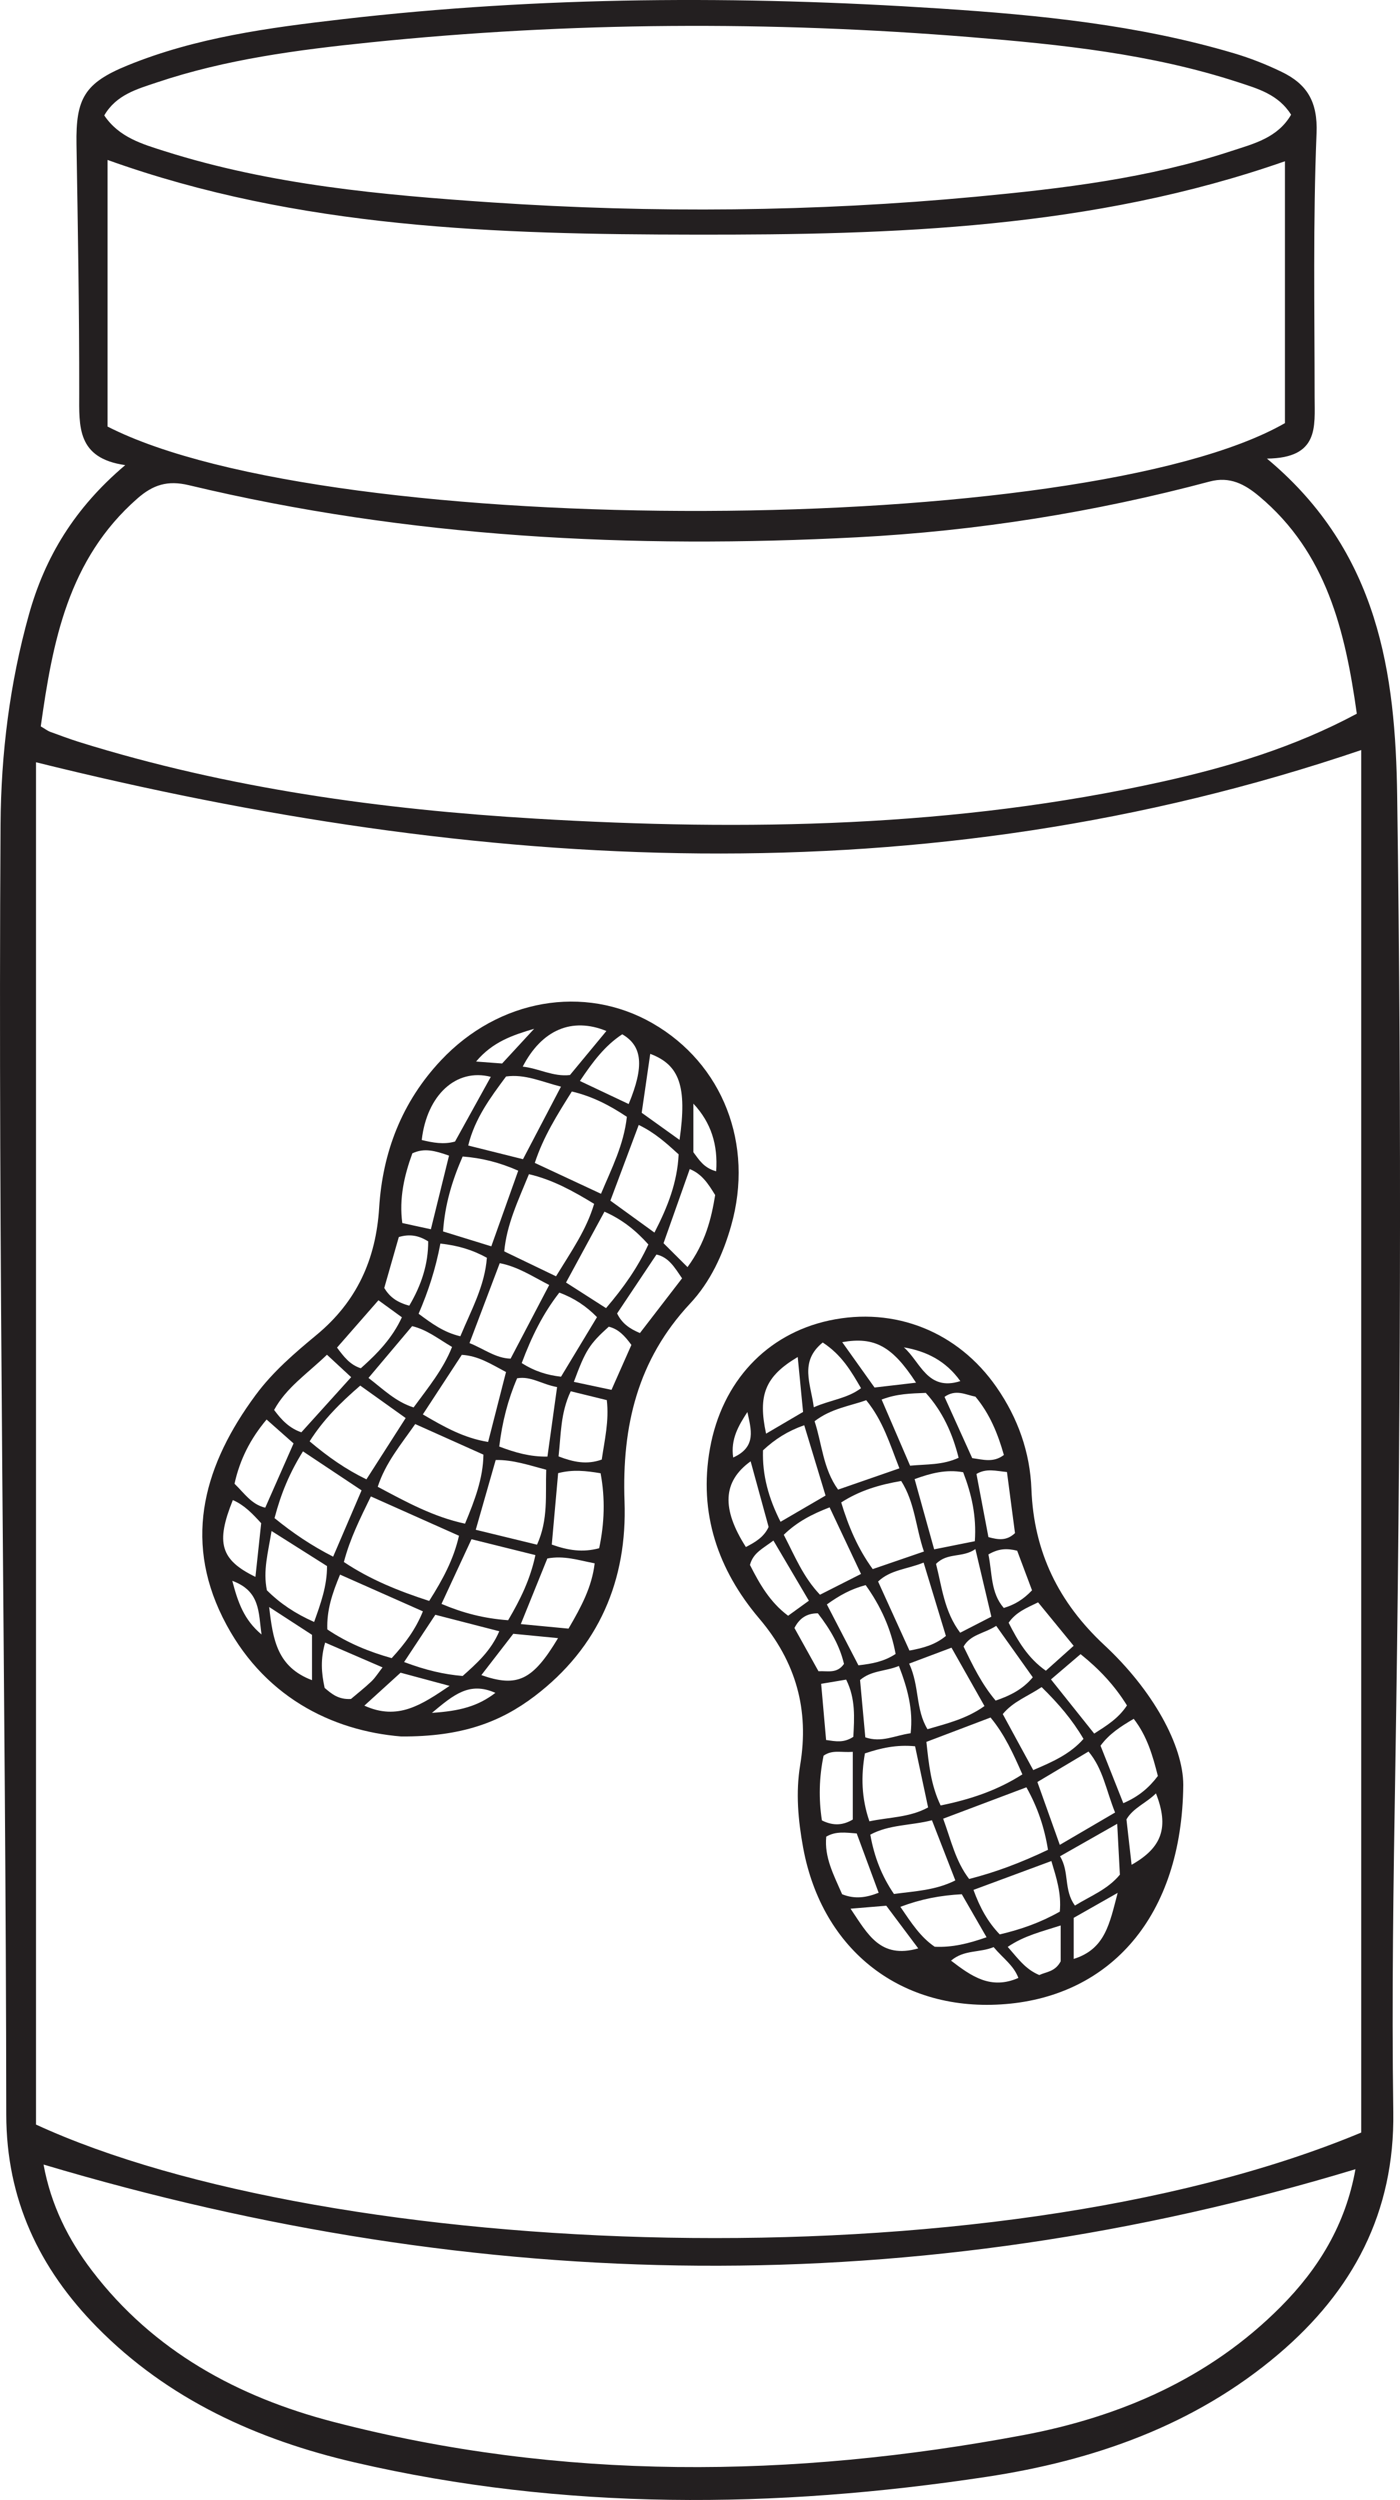
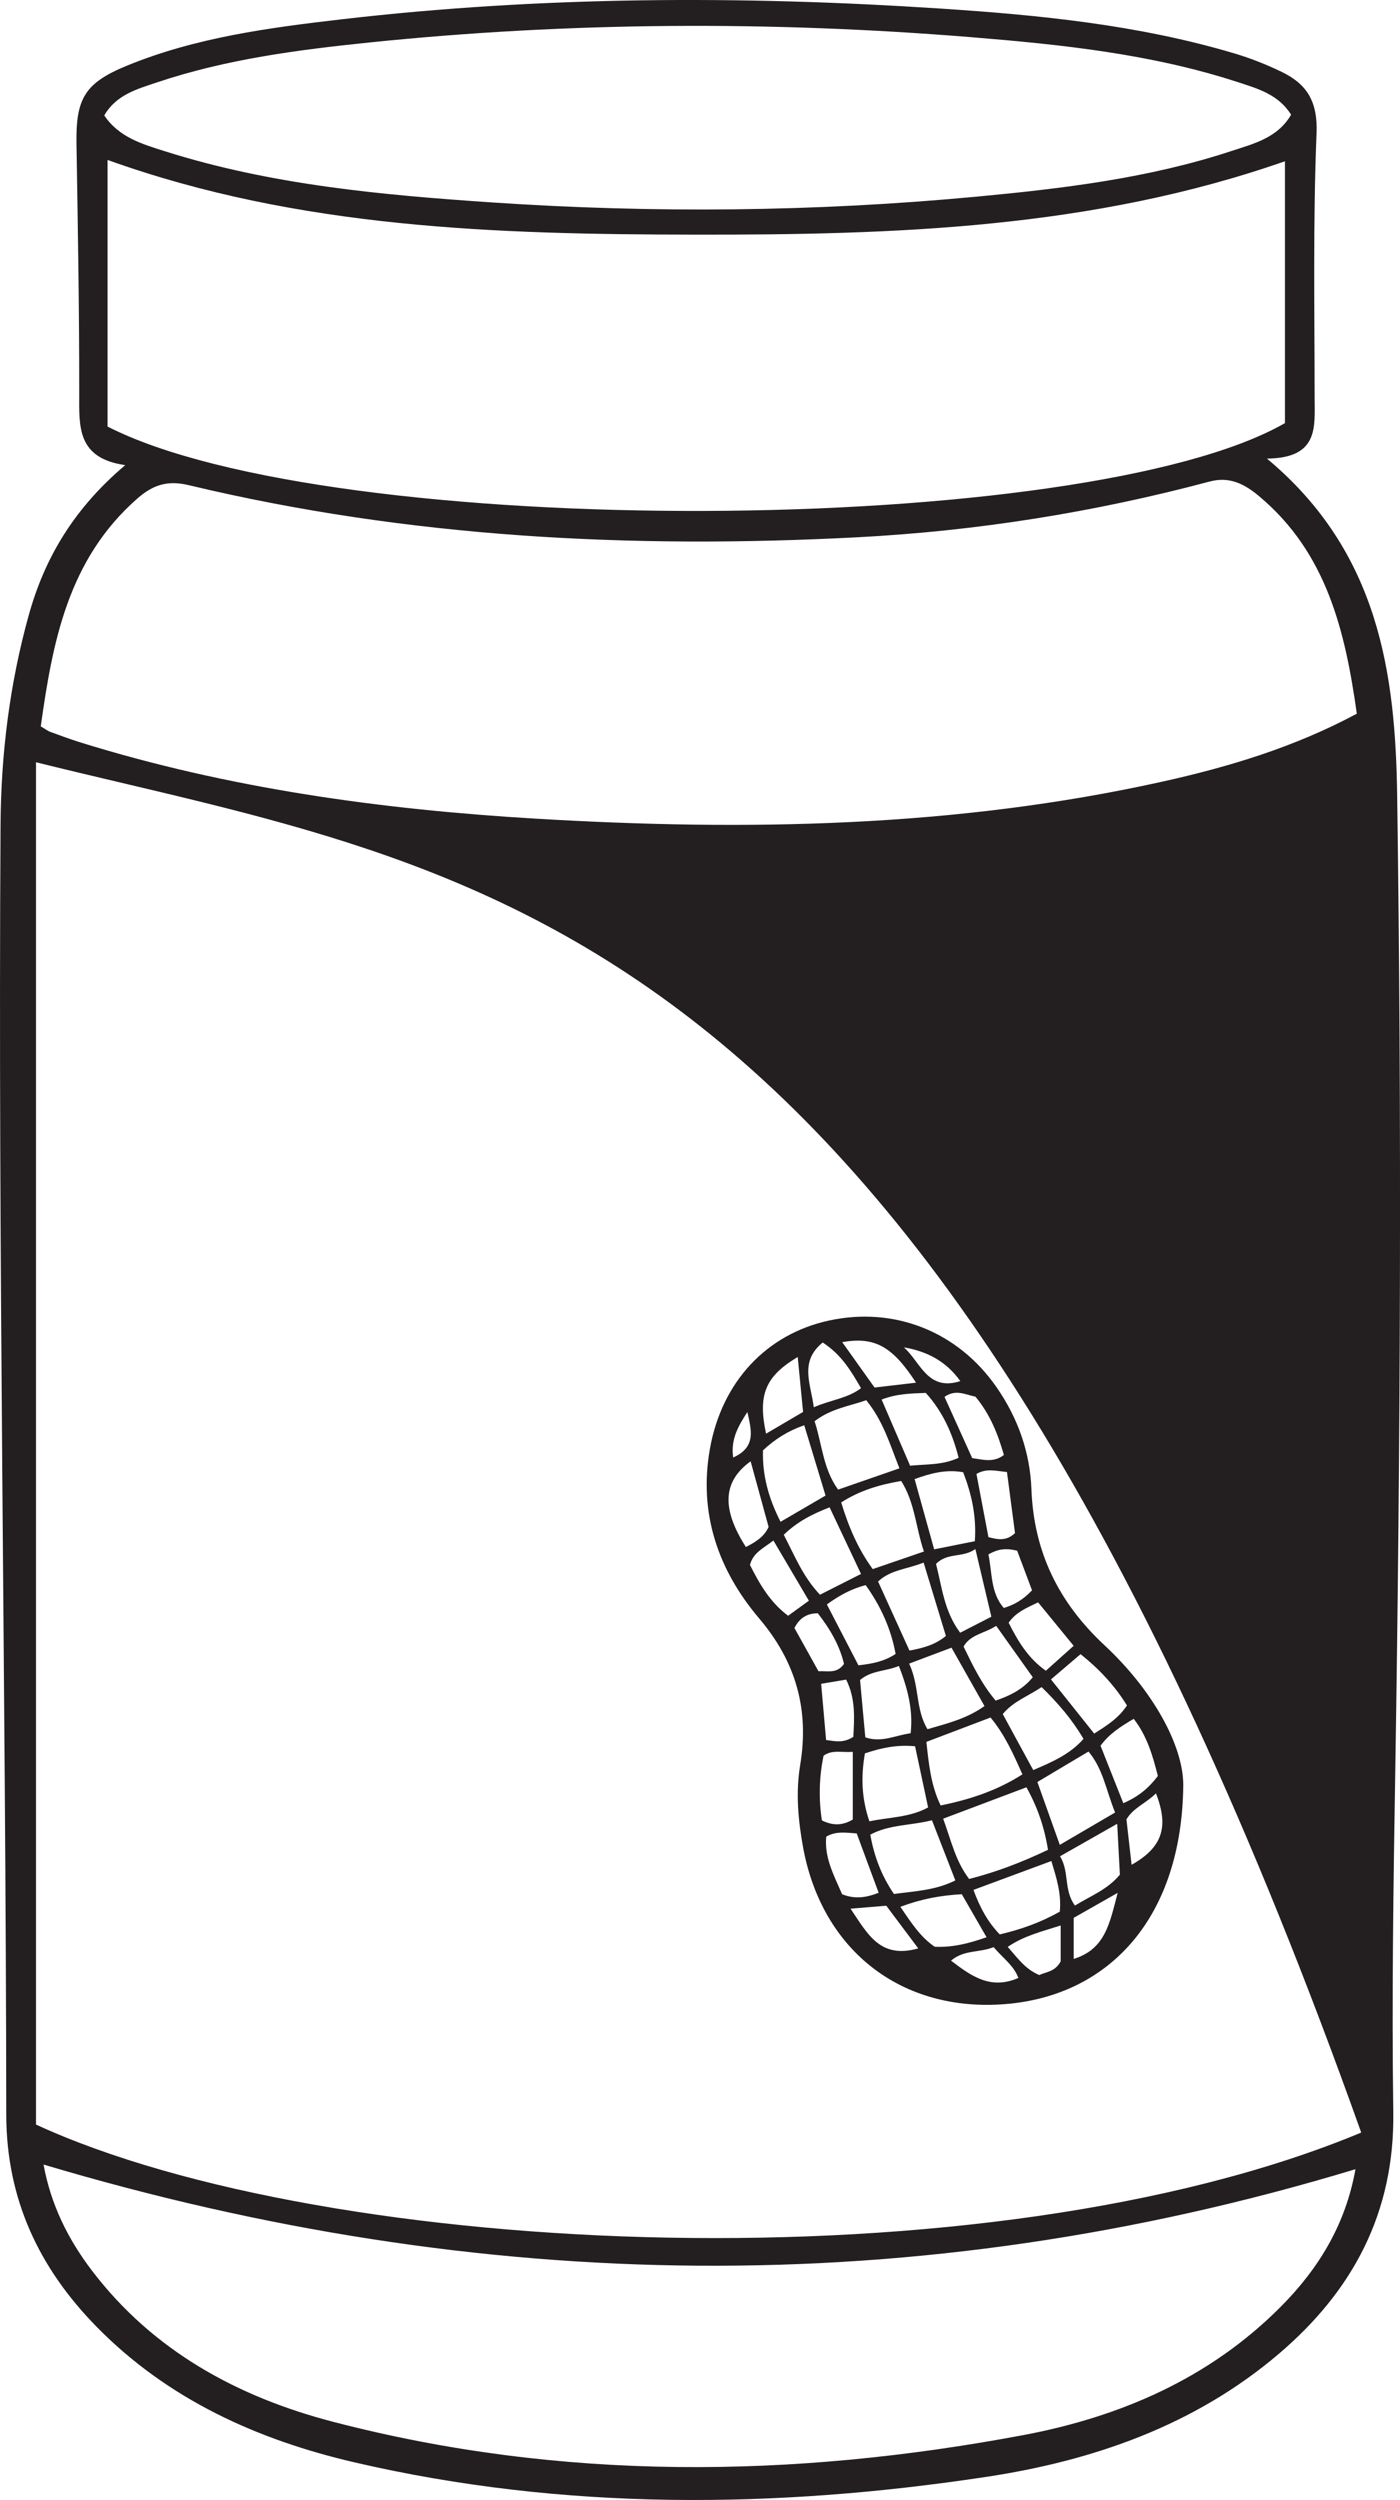
<svg xmlns="http://www.w3.org/2000/svg" width="108.249pt" height="193.246pt" viewBox="0 0 108.249 193.246" version="1.1">
  <g id="surface1">
-     <path style=" stroke:none;fill-rule:evenodd;fill:rgb(13.73%,12.16%,12.549%);fill-opacity:1;" d="M 8.062 8.922 C 9.211 10.633 11.023 11.141 12.75 11.691 C 20.977 14.297 29.508 15.07 38.051 15.648 C 50.527 16.488 63 16.375 75.449 15.207 C 82.141 14.578 88.812 13.785 95.23 11.668 C 96.938 11.109 98.785 10.66 99.828 8.867 C 98.848 7.297 97.246 6.852 95.73 6.355 C 89.016 4.164 82.031 3.438 75.047 2.871 C 59.555 1.613 44.062 1.691 28.59 3.281 C 23.012 3.855 17.445 4.582 12.098 6.383 C 10.598 6.887 8.988 7.324 8.062 8.922 M 104.805 167.676 C 70.82 177.961 37.168 177.402 3.367 167.316 C 3.938 170.441 5.273 173.109 7.125 175.535 C 11.867 181.75 18.41 185.289 25.746 187.199 C 43.418 191.801 61.273 191.578 79.102 188.234 C 86.605 186.824 93.516 183.852 99.027 178.309 C 101.938 175.383 104.039 171.977 104.805 167.676 M 8.316 32.973 C 25.648 41.828 83.84 41.598 99.352 32.707 L 99.352 12.465 C 84.457 17.676 69.094 18.16 53.754 18.137 C 38.434 18.117 23.086 17.668 8.316 12.363 Z M 104.91 55.168 C 104.008 48.75 102.57 42.723 97.363 38.363 C 96.246 37.426 95.09 36.809 93.543 37.219 C 84.605 39.602 75.508 41.051 66.277 41.531 C 48.883 42.441 31.609 41.574 14.602 37.504 C 12.961 37.113 11.84 37.465 10.621 38.535 C 5.254 43.242 4.066 49.625 3.152 56.148 C 3.5 56.352 3.676 56.492 3.871 56.566 C 4.633 56.844 5.391 57.129 6.164 57.371 C 17.648 60.945 29.465 62.57 41.422 63.281 C 57.688 64.25 73.887 63.969 89.879 60.418 C 95.059 59.27 100.117 57.738 104.91 55.168 M 105.25 164.844 L 105.25 57.977 C 71.273 69.516 37.09 67.438 2.785 58.922 L 2.785 164.227 C 25.438 174.66 76.324 176.895 105.25 164.844 M 97.961 35.449 C 106.648 42.68 107.898 52.133 108.031 61.535 C 108.387 86.574 108.289 111.617 107.887 136.66 C 107.742 145.523 107.605 154.391 107.73 163.254 C 107.844 171.035 104.602 177.086 98.855 181.969 C 92.348 187.496 84.527 190.207 76.273 191.457 C 59.949 193.926 43.609 194.094 27.422 190.34 C 19.914 188.598 13.004 185.484 7.492 179.879 C 3.027 175.336 0.492 170.004 0.484 163.449 C 0.453 130.207 -0.164 96.965 0.043 63.723 C 0.078 58.242 0.754 52.824 2.23 47.527 C 3.465 43.09 5.742 39.285 9.684 35.953 C 5.938 35.422 6.121 32.965 6.125 30.43 C 6.133 24.004 6.02 17.578 5.914 11.152 C 5.855 7.621 6.531 6.418 9.848 5.062 C 15.164 2.891 20.809 2.141 26.453 1.488 C 41.836 -0.293 57.262 -0.352 72.691 0.66 C 80.352 1.16 87.996 1.918 95.406 4.117 C 96.672 4.492 97.918 4.984 99.105 5.559 C 101.062 6.504 101.898 7.867 101.797 10.301 C 101.52 17.09 101.645 23.891 101.648 30.688 C 101.648 32.977 102.012 35.406 97.961 35.449 " />
-     <path style=" stroke:none;fill-rule:evenodd;fill:rgb(13.73%,12.16%,12.549%);fill-opacity:1;" d="M 17.961 122.195 C 18.398 123.867 18.867 125.211 20.223 126.344 C 19.977 124.637 20.141 122.996 17.961 122.195 M 38.824 82.207 C 39.703 81.254 40.457 80.438 41.301 79.523 C 39.621 80.02 38.09 80.535 36.812 82.055 C 37.625 82.113 38.188 82.16 38.824 82.207 M 33.398 132.402 C 35.543 132.262 36.945 131.898 38.305 130.855 C 36.293 129.969 35.094 130.988 33.398 132.402 M 55.375 90.539 C 55.516 88.5 54.996 86.789 53.613 85.309 L 53.613 89.066 C 54.039 89.625 54.402 90.277 55.375 90.539 M 20.812 124.219 C 21.102 126.758 21.434 128.855 24.125 129.875 L 24.125 126.371 C 23.211 125.777 22.23 125.141 20.812 124.219 M 30.973 129.297 C 29.93 130.242 29.094 131.004 28.172 131.844 C 30.766 133.023 32.598 131.777 34.762 130.316 C 33.207 129.898 32.02 129.578 30.973 129.297 M 31.645 100.926 C 32.598 99.316 33.113 97.695 33.109 95.957 C 32.348 95.48 31.652 95.379 30.836 95.621 C 30.465 96.918 30.086 98.242 29.711 99.559 C 30.121 100.238 30.676 100.668 31.645 100.926 M 29.262 100.508 C 28.109 101.824 27.109 102.969 26.059 104.168 C 26.582 104.863 27.043 105.488 27.898 105.766 C 29.195 104.613 30.332 103.434 31.074 101.824 C 30.469 101.387 29.949 101.008 29.262 100.508 M 20.195 117.742 C 19.547 117.035 18.906 116.344 18.004 115.953 C 16.668 119.258 17.047 120.574 19.75 121.891 C 19.902 120.492 20.047 119.125 20.195 117.742 M 29.578 128.887 C 28.062 128.234 26.668 127.629 25.141 126.969 C 24.773 128.234 24.844 129.301 25.102 130.473 C 25.621 130.914 26.16 131.391 27.137 131.328 C 27.605 130.93 28.184 130.477 28.715 129.973 C 29.02 129.684 29.246 129.312 29.578 128.887 M 43.148 126.625 C 41.848 126.5 40.77 126.395 39.688 126.289 C 38.836 127.391 38.039 128.422 37.219 129.484 C 40 130.457 41.188 129.895 43.148 126.625 M 44.371 106.816 C 45.43 107.039 46.332 107.23 47.281 107.434 C 47.848 106.156 48.344 105.035 48.82 103.961 C 48.301 103.25 47.812 102.73 47.07 102.551 C 45.578 103.898 45.281 104.359 44.371 106.816 M 49.617 86.016 C 50.609 86.727 51.52 87.379 52.543 88.113 C 53.137 83.973 52.535 82.309 50.277 81.461 C 50.066 82.902 49.859 84.336 49.617 86.016 M 48.609 85.34 C 49.824 82.414 49.676 80.859 48.113 79.949 C 46.773 80.824 45.836 82.074 44.84 83.559 C 46.188 84.195 47.395 84.766 48.609 85.34 M 49.48 103.043 C 50.57 101.633 51.66 100.211 52.738 98.812 C 52.141 97.941 51.707 97.188 50.758 96.973 C 49.727 98.52 48.719 100.027 47.715 101.527 C 48.082 102.281 48.648 102.695 49.48 103.043 M 46.887 79.695 C 44.227 78.605 41.891 79.602 40.418 82.449 C 41.66 82.582 42.77 83.25 44.07 83.098 C 45.016 81.957 45.941 80.84 46.887 79.695 M 37.949 83.238 C 35.266 82.547 33.004 84.656 32.609 88.121 C 33.465 88.328 34.32 88.488 35.184 88.238 C 36.113 86.559 37.027 84.906 37.949 83.238 M 33.316 95.02 C 33.824 92.949 34.273 91.141 34.719 89.328 C 33.656 88.961 32.82 88.707 31.883 89.152 C 31.258 90.867 30.852 92.625 31.105 94.539 C 31.797 94.691 32.43 94.828 33.316 95.02 M 53.16 97.945 C 54.531 96.07 54.992 94.258 55.297 92.375 C 54.789 91.555 54.301 90.758 53.332 90.367 C 52.664 92.254 52.012 94.102 51.305 96.098 C 51.871 96.664 52.426 97.219 53.16 97.945 M 25.281 104.719 C 23.738 106.203 22.129 107.266 21.195 108.988 C 21.785 109.785 22.387 110.402 23.301 110.715 C 24.574 109.305 25.84 107.906 27.152 106.453 C 26.48 105.828 25.949 105.336 25.281 104.719 M 44.129 107.543 C 43.324 109.25 43.379 110.918 43.188 112.578 C 44.348 113.023 45.375 113.234 46.527 112.824 C 46.746 111.316 47.105 109.844 46.918 108.227 C 46.016 108.008 45.18 107.801 44.129 107.543 M 22.699 111.574 C 21.977 110.938 21.324 110.359 20.613 109.727 C 19.352 111.227 18.543 112.828 18.133 114.691 C 18.883 115.41 19.434 116.289 20.508 116.543 C 21.234 114.895 21.914 113.352 22.699 111.574 M 43.957 125.891 C 44.961 124.176 45.766 122.66 45.98 120.844 C 44.723 120.602 43.602 120.223 42.32 120.469 C 41.656 122.105 40.992 123.746 40.27 125.539 C 41.652 125.672 42.738 125.773 43.957 125.891 M 43.074 107.219 C 41.867 107 41.066 106.355 39.984 106.539 C 39.27 108.195 38.832 109.922 38.602 111.816 C 39.848 112.289 40.996 112.613 42.328 112.594 C 42.578 110.797 42.816 109.09 43.074 107.219 M 31.246 128.473 C 32.926 129.105 34.332 129.43 35.773 129.551 C 36.895 128.551 37.957 127.602 38.605 126.094 C 36.875 125.648 35.328 125.25 33.66 124.82 C 32.891 125.984 32.137 127.121 31.246 128.473 M 40.34 105.363 C 41.367 106.016 42.332 106.297 43.379 106.418 C 44.305 104.883 45.211 103.387 46.16 101.812 C 45.332 100.969 44.395 100.336 43.246 99.918 C 41.961 101.57 41.098 103.34 40.34 105.363 M 24.289 125.375 C 24.805 123.926 25.293 122.582 25.285 121.055 C 23.902 120.18 22.562 119.332 20.996 118.344 C 20.73 120.02 20.324 121.398 20.637 122.93 C 21.652 123.941 22.844 124.738 24.289 125.375 M 28.492 106.512 C 29.633 107.387 30.594 108.355 31.98 108.793 C 33.121 107.238 34.27 105.844 34.953 104.117 C 33.875 103.484 33.02 102.785 31.867 102.508 C 30.773 103.809 29.695 105.086 28.492 106.512 M 43.156 113.871 C 42.98 115.832 42.82 117.621 42.664 119.395 C 43.938 119.848 45.066 120.016 46.328 119.676 C 46.738 117.742 46.801 115.828 46.438 113.879 C 45.312 113.695 44.316 113.574 43.156 113.871 M 34.051 96.125 C 33.676 98.117 33.105 99.84 32.367 101.551 C 33.395 102.312 34.301 102.984 35.594 103.293 C 36.449 101.238 37.484 99.398 37.645 97.223 C 36.527 96.609 35.434 96.281 34.051 96.125 M 42.465 99.328 C 41.184 98.676 40.066 97.918 38.641 97.641 C 37.848 99.738 37.105 101.699 36.301 103.82 C 37.414 104.258 38.316 104.988 39.48 105.023 C 40.461 103.152 41.375 101.406 42.465 99.328 M 50.133 96.195 C 49.172 95.121 48.121 94.27 46.738 93.66 C 45.727 95.523 44.766 97.297 43.766 99.137 C 44.906 99.867 45.867 100.484 46.859 101.117 C 48.223 99.52 49.309 97.977 50.133 96.195 M 52.473 89.23 C 51.555 88.395 50.648 87.562 49.387 86.957 C 48.633 88.969 47.926 90.859 47.195 92.809 C 48.359 93.652 49.406 94.41 50.602 95.277 C 51.641 93.262 52.367 91.395 52.473 89.23 M 39.125 106.055 C 37.969 105.445 37 104.805 35.707 104.727 C 34.711 106.246 33.727 107.758 32.695 109.332 C 34.367 110.312 35.867 111.156 37.742 111.461 C 38.223 109.578 38.672 107.828 39.125 106.055 M 40.07 90.492 C 38.562 89.828 37.234 89.516 35.773 89.395 C 34.957 91.262 34.398 93.117 34.258 95.188 C 35.516 95.578 36.688 95.938 37.988 96.34 C 38.684 94.387 39.344 92.535 40.07 90.492 M 36.785 118.25 C 38.523 118.672 39.992 119.027 41.523 119.402 C 42.41 117.449 42.164 115.559 42.234 113.609 C 40.898 113.258 39.684 112.836 38.328 112.855 C 37.82 114.637 37.344 116.305 36.785 118.25 M 40.438 89.605 C 41.445 87.68 42.371 85.91 43.375 83.996 C 41.852 83.609 40.59 83.008 39.129 83.211 C 37.914 84.848 36.715 86.453 36.203 88.547 C 37.703 88.922 38.969 89.238 40.438 89.605 M 32.699 124.555 C 30.551 123.602 28.449 122.668 26.293 121.715 C 25.691 123.164 25.254 124.465 25.309 125.953 C 26.852 126.992 28.516 127.676 30.285 128.172 C 31.297 127.074 32.125 125.973 32.699 124.555 M 31.367 109.613 C 30.105 108.715 28.992 107.918 27.855 107.105 C 26.324 108.426 24.996 109.742 23.941 111.414 C 25.352 112.602 26.703 113.559 28.332 114.352 C 29.32 112.812 30.262 111.344 31.367 109.613 M 39.289 125.242 C 40.238 123.633 40.996 122.094 41.398 120.207 C 39.656 119.773 38.07 119.383 36.457 118.98 C 35.645 120.73 34.914 122.309 34.137 123.98 C 35.809 124.684 37.398 125.102 39.289 125.242 M 21.227 117.348 C 22.68 118.531 24.105 119.484 25.758 120.328 C 26.531 118.52 27.223 116.914 27.957 115.203 C 26.453 114.203 25.008 113.242 23.426 112.188 C 22.402 113.832 21.73 115.426 21.227 117.348 M 42.992 98.656 C 44.168 96.734 45.34 95.078 45.938 93.055 C 44.301 92.062 42.746 91.195 40.898 90.762 C 40.066 92.805 39.184 94.629 38.988 96.73 C 40.328 97.375 41.57 97.973 42.992 98.656 M 48.469 86.328 C 47.156 85.453 45.828 84.754 44.215 84.371 C 43.098 86.152 42.012 87.863 41.352 89.891 C 43.062 90.688 44.699 91.453 46.469 92.277 C 47.301 90.297 48.234 88.488 48.469 86.328 M 32.105 110.078 C 30.977 111.695 29.809 113.074 29.207 114.926 C 31.441 116.117 33.527 117.258 35.957 117.777 C 36.719 115.941 37.352 114.27 37.379 112.441 C 35.598 111.645 33.934 110.898 32.105 110.078 M 28.676 115.672 C 27.84 117.391 27.059 118.938 26.59 120.742 C 28.645 122.113 30.848 122.992 33.184 123.75 C 34.23 122.105 35.078 120.535 35.488 118.711 C 33.242 117.707 31.109 116.758 28.676 115.672 M 31.02 134.227 C 25.668 133.789 20.246 131.141 17.215 125.02 C 14.148 118.836 15.867 113.109 19.762 107.84 C 21.086 106.043 22.781 104.59 24.484 103.18 C 27.582 100.613 29.066 97.355 29.316 93.367 C 29.582 89.047 31.086 85.16 34.098 81.961 C 38.555 77.219 45.172 76.07 50.441 79.09 C 55.895 82.215 58.316 88.453 56.535 94.738 C 55.902 96.977 54.926 99.086 53.359 100.762 C 49.293 105.113 48.082 110.242 48.289 116.051 C 48.508 122.129 46.316 127.328 41.336 131.113 C 38.672 133.133 35.676 134.254 31.02 134.227 " />
+     <path style=" stroke:none;fill-rule:evenodd;fill:rgb(13.73%,12.16%,12.549%);fill-opacity:1;" d="M 8.062 8.922 C 9.211 10.633 11.023 11.141 12.75 11.691 C 20.977 14.297 29.508 15.07 38.051 15.648 C 50.527 16.488 63 16.375 75.449 15.207 C 82.141 14.578 88.812 13.785 95.23 11.668 C 96.938 11.109 98.785 10.66 99.828 8.867 C 98.848 7.297 97.246 6.852 95.73 6.355 C 89.016 4.164 82.031 3.438 75.047 2.871 C 59.555 1.613 44.062 1.691 28.59 3.281 C 23.012 3.855 17.445 4.582 12.098 6.383 C 10.598 6.887 8.988 7.324 8.062 8.922 M 104.805 167.676 C 70.82 177.961 37.168 177.402 3.367 167.316 C 3.938 170.441 5.273 173.109 7.125 175.535 C 11.867 181.75 18.41 185.289 25.746 187.199 C 43.418 191.801 61.273 191.578 79.102 188.234 C 86.605 186.824 93.516 183.852 99.027 178.309 C 101.938 175.383 104.039 171.977 104.805 167.676 M 8.316 32.973 C 25.648 41.828 83.84 41.598 99.352 32.707 L 99.352 12.465 C 84.457 17.676 69.094 18.16 53.754 18.137 C 38.434 18.117 23.086 17.668 8.316 12.363 Z M 104.91 55.168 C 104.008 48.75 102.57 42.723 97.363 38.363 C 96.246 37.426 95.09 36.809 93.543 37.219 C 84.605 39.602 75.508 41.051 66.277 41.531 C 48.883 42.441 31.609 41.574 14.602 37.504 C 12.961 37.113 11.84 37.465 10.621 38.535 C 5.254 43.242 4.066 49.625 3.152 56.148 C 3.5 56.352 3.676 56.492 3.871 56.566 C 4.633 56.844 5.391 57.129 6.164 57.371 C 17.648 60.945 29.465 62.57 41.422 63.281 C 57.688 64.25 73.887 63.969 89.879 60.418 C 95.059 59.27 100.117 57.738 104.91 55.168 M 105.25 164.844 C 71.273 69.516 37.09 67.438 2.785 58.922 L 2.785 164.227 C 25.438 174.66 76.324 176.895 105.25 164.844 M 97.961 35.449 C 106.648 42.68 107.898 52.133 108.031 61.535 C 108.387 86.574 108.289 111.617 107.887 136.66 C 107.742 145.523 107.605 154.391 107.73 163.254 C 107.844 171.035 104.602 177.086 98.855 181.969 C 92.348 187.496 84.527 190.207 76.273 191.457 C 59.949 193.926 43.609 194.094 27.422 190.34 C 19.914 188.598 13.004 185.484 7.492 179.879 C 3.027 175.336 0.492 170.004 0.484 163.449 C 0.453 130.207 -0.164 96.965 0.043 63.723 C 0.078 58.242 0.754 52.824 2.23 47.527 C 3.465 43.09 5.742 39.285 9.684 35.953 C 5.938 35.422 6.121 32.965 6.125 30.43 C 6.133 24.004 6.02 17.578 5.914 11.152 C 5.855 7.621 6.531 6.418 9.848 5.062 C 15.164 2.891 20.809 2.141 26.453 1.488 C 41.836 -0.293 57.262 -0.352 72.691 0.66 C 80.352 1.16 87.996 1.918 95.406 4.117 C 96.672 4.492 97.918 4.984 99.105 5.559 C 101.062 6.504 101.898 7.867 101.797 10.301 C 101.52 17.09 101.645 23.891 101.648 30.688 C 101.648 32.977 102.012 35.406 97.961 35.449 " />
    <path style=" stroke:none;fill-rule:evenodd;fill:rgb(13.73%,12.16%,12.549%);fill-opacity:1;" d="M 56.691 112.664 C 58.539 111.832 58.062 110.461 57.789 109.148 C 57.109 110.191 56.48 111.246 56.691 112.664 M 74.254 106.758 C 73.133 105.191 71.641 104.449 69.887 104.148 C 71.16 105.25 71.699 107.574 74.254 106.758 M 76.828 150.508 C 75.746 150.961 74.559 150.688 73.535 151.555 C 75.125 152.773 76.617 153.824 78.742 152.891 C 78.371 151.906 77.559 151.383 76.828 150.508 M 86.418 146.316 C 85.004 147.121 84.004 147.688 83.02 148.246 L 83.02 151.422 C 85.449 150.664 85.789 148.719 86.418 146.316 M 82.012 148.836 C 80.555 149.309 79.195 149.621 77.918 150.492 C 78.707 151.379 79.277 152.219 80.359 152.668 C 80.879 152.418 81.582 152.426 82.012 151.609 Z M 63.492 130.156 C 63.629 131.727 63.75 133.078 63.875 134.5 C 64.617 134.605 65.238 134.742 65.98 134.254 C 66.055 132.809 66.168 131.316 65.426 129.832 C 64.801 129.938 64.238 130.031 63.492 130.156 M 63.238 124.707 C 62.336 124.703 61.801 125.125 61.426 125.84 C 62.051 126.969 62.676 128.094 63.285 129.184 C 64.023 129.148 64.711 129.391 65.258 128.617 C 64.934 127.242 64.238 126 63.238 124.707 M 71 150.609 C 70.086 149.391 69.32 148.367 68.527 147.309 C 67.629 147.383 66.824 147.453 65.766 147.539 C 67.105 149.523 68.055 151.438 71 150.609 M 76.426 120.156 C 76.727 121.633 76.594 123.121 77.613 124.293 C 78.492 124.031 79.145 123.613 79.797 122.93 C 79.418 121.91 79.02 120.852 78.648 119.867 C 77.836 119.672 77.211 119.699 76.426 120.156 M 87.496 144.145 C 89.863 142.812 90.402 141.234 89.379 138.625 C 88.637 139.375 87.625 139.734 87.098 140.637 C 87.23 141.828 87.359 142.965 87.496 144.145 M 75.5 113.934 C 75.809 115.562 76.121 117.207 76.426 118.816 C 77.188 119.023 77.82 119.125 78.48 118.508 C 78.281 116.988 78.07 115.406 77.859 113.785 C 76.977 113.699 76.262 113.484 75.5 113.934 M 70.828 106.879 C 69.004 104.066 67.629 103.305 65.121 103.746 C 66.004 104.984 66.832 106.148 67.621 107.254 C 68.734 107.125 69.68 107.016 70.828 106.879 M 61.68 104.895 C 59.156 106.395 58.59 107.84 59.234 110.82 C 60.203 110.25 61.129 109.707 62.094 109.141 C 61.957 107.711 61.828 106.406 61.68 104.895 M 63.613 103.773 C 61.781 105.266 62.699 106.965 62.922 108.781 C 64.246 108.199 65.508 108.109 66.574 107.305 C 65.801 105.973 65.074 104.727 63.613 103.773 M 62.543 123.734 C 61.559 122.07 60.695 120.594 59.801 119.082 C 59 119.695 58.23 120.023 57.988 120.969 C 58.723 122.418 59.527 123.844 60.938 124.895 C 61.477 124.504 61.941 124.168 62.543 123.734 M 75.422 107.961 C 74.652 107.812 73.91 107.355 73.031 107.977 C 73.754 109.57 74.465 111.148 75.172 112.711 C 76.023 112.824 76.801 113.086 77.621 112.469 C 77.156 110.828 76.531 109.289 75.422 107.961 M 58.039 112.957 C 55.871 114.523 55.785 116.629 57.672 119.582 C 58.383 119.215 59.066 118.824 59.43 118.031 C 58.969 116.352 58.512 114.676 58.039 112.957 M 65.113 146.422 C 66.105 146.816 66.949 146.691 67.938 146.309 C 67.359 144.746 66.789 143.207 66.242 141.723 C 65.348 141.652 64.621 141.543 63.887 141.969 C 63.727 143.559 64.453 144.91 65.113 146.422 M 83.016 127.219 C 81.992 125.961 81.129 124.91 80.266 123.859 C 79.367 124.297 78.559 124.613 77.988 125.434 C 78.699 126.836 79.48 128.172 80.867 129.145 C 81.59 128.496 82.234 127.922 83.016 127.219 M 65.938 135.414 C 65.027 135.484 64.375 135.23 63.68 135.711 C 63.336 137.355 63.293 139.059 63.551 140.715 C 64.492 141.184 65.234 141.062 65.938 140.648 Z M 77.027 125.676 C 76.086 126.281 75.039 126.336 74.504 127.277 C 75.211 128.73 75.898 130.168 76.984 131.453 C 78.105 131.074 79.094 130.574 79.855 129.652 C 78.891 128.293 78.012 127.059 77.027 125.676 M 81.961 143.488 C 82.703 144.684 82.23 146.105 83.117 147.297 C 84.367 146.527 85.625 146.066 86.59 144.91 C 86.531 143.758 86.465 142.543 86.383 140.977 C 84.785 141.887 83.477 142.629 81.961 143.488 M 87.66 132.863 C 86.684 133.438 85.781 134.004 85.094 134.941 C 85.676 136.414 86.258 137.875 86.855 139.383 C 88.031 138.879 88.836 138.195 89.527 137.281 C 89.133 135.727 88.699 134.199 87.66 132.863 M 81.262 129.816 C 82.477 131.336 83.512 132.633 84.605 134.004 C 85.574 133.383 86.477 132.832 87.137 131.828 C 86.172 130.27 84.992 129.02 83.551 127.863 C 82.812 128.492 82.102 129.102 81.262 129.816 M 76.281 149.746 C 75.609 148.578 75 147.523 74.367 146.422 C 72.723 146.508 71.215 146.793 69.617 147.395 C 70.461 148.629 71.164 149.727 72.27 150.48 C 73.629 150.543 74.871 150.242 76.281 149.746 M 76.652 124.969 C 76.242 123.23 75.863 121.633 75.418 119.742 C 74.41 120.445 73.266 119.98 72.375 120.887 C 72.832 122.676 73.004 124.562 74.242 126.207 C 75.113 125.762 75.879 125.367 76.652 124.969 M 70.41 133.977 C 70.621 132.156 70.164 130.484 69.504 128.777 C 68.414 129.215 67.391 129.109 66.5 129.863 C 66.629 131.293 66.766 132.801 66.906 134.293 C 68.156 134.727 69.172 134.152 70.41 133.977 M 63.934 124.02 C 64.781 125.652 65.582 127.195 66.375 128.727 C 67.43 128.605 68.348 128.441 69.25 127.848 C 68.887 125.875 68.086 124.137 66.934 122.527 C 65.809 122.824 64.926 123.309 63.934 124.02 M 73.137 126.457 C 72.578 124.609 72.016 122.766 71.414 120.785 C 70.133 121.305 68.855 121.336 67.895 122.25 C 68.723 124.066 69.523 125.832 70.32 127.586 C 71.406 127.387 72.301 127.141 73.137 126.457 M 74.473 113.801 C 73.148 113.566 71.98 113.875 70.719 114.332 C 71.234 116.184 71.719 117.93 72.23 119.762 C 73.406 119.527 74.387 119.332 75.375 119.133 C 75.512 117.18 75.121 115.492 74.473 113.801 M 74.121 112.684 C 73.637 110.758 72.867 109.09 71.582 107.668 C 70.422 107.715 69.348 107.73 68.168 108.184 C 68.906 109.891 69.613 111.539 70.371 113.297 C 71.652 113.172 72.879 113.258 74.121 112.684 M 70.297 128.594 C 71.109 130.344 70.777 132.121 71.715 133.664 C 73.258 133.215 74.738 132.859 76.121 131.875 C 75.254 130.34 74.434 128.895 73.57 127.363 C 72.496 127.766 71.555 128.121 70.297 128.594 M 63.402 123.27 C 64.465 122.73 65.477 122.219 66.574 121.664 C 65.707 119.824 64.93 118.188 64.145 116.516 C 62.789 117.043 61.645 117.625 60.602 118.637 C 61.449 120.262 62.086 121.883 63.402 123.27 M 80.539 130.41 C 79.465 131.129 78.34 131.52 77.535 132.496 C 78.312 133.934 79.078 135.332 79.891 136.824 C 81.391 136.188 82.75 135.582 83.777 134.414 C 82.891 132.91 81.848 131.695 80.539 130.41 M 58.996 112.109 C 58.934 114.031 59.43 115.82 60.352 117.633 C 61.605 116.902 62.723 116.25 63.832 115.605 C 63.246 113.664 62.723 111.941 62.184 110.168 C 60.887 110.625 59.918 111.25 58.996 112.109 M 70.754 134.984 C 69.32 134.848 68.121 135.117 66.875 135.535 C 66.574 137.281 66.602 138.984 67.223 140.785 C 68.793 140.457 70.336 140.492 71.762 139.711 C 71.422 138.121 71.105 136.633 70.754 134.984 M 81.945 147.766 C 82.074 146.34 81.688 145.176 81.293 143.855 C 79.27 144.602 77.32 145.324 75.27 146.086 C 75.766 147.453 76.375 148.566 77.301 149.527 C 78.938 149.141 80.434 148.621 81.945 147.766 M 86.219 140.105 C 85.512 138.348 85.293 136.742 84.164 135.391 C 82.805 136.199 81.512 136.969 80.211 137.746 C 80.805 139.414 81.336 140.902 81.945 142.605 C 83.422 141.742 84.719 140.98 86.219 140.105 M 72.059 140.703 C 70.402 141.125 68.766 141.023 67.293 141.816 C 67.594 143.516 68.164 144.996 69.121 146.402 C 70.73 146.18 72.328 146.129 73.867 145.352 C 73.25 143.766 72.668 142.277 72.059 140.703 M 71.438 119.93 C 70.801 118.055 70.742 116.148 69.68 114.477 C 68 114.766 66.488 115.207 65.043 116.137 C 65.605 117.988 66.324 119.699 67.48 121.289 C 68.805 120.832 70.027 120.414 71.438 119.93 M 69.543 113.5 C 68.809 111.641 68.281 109.828 66.977 108.234 C 65.648 108.703 64.266 108.875 62.984 109.859 C 63.562 111.609 63.629 113.516 64.801 115.145 C 66.422 114.582 67.926 114.062 69.543 113.5 M 72.73 139.559 C 75 139.098 77.09 138.41 79.051 137.156 C 78.332 135.523 77.672 134.07 76.59 132.762 C 74.895 133.406 73.273 134.02 71.629 134.645 C 71.82 136.379 71.969 137.969 72.73 139.559 M 81.031 142.988 C 80.754 141.254 80.23 139.703 79.363 138.156 C 77.203 138.969 75.125 139.754 72.926 140.582 C 73.551 142.281 73.875 143.852 74.934 145.242 C 76.988 144.719 78.898 144 81.031 142.988 M 91.492 137.969 C 91.395 148.23 85.785 154.246 77.777 154.91 C 69.754 155.578 63.57 150.809 62.098 142.816 C 61.711 140.699 61.516 138.57 61.871 136.426 C 62.578 132.164 61.551 128.465 58.711 125.117 C 55.52 121.359 54 116.969 54.895 111.965 C 55.824 106.797 59.27 103.121 64.105 102.074 C 69.184 100.977 74.086 102.938 77.062 107.242 C 78.707 109.613 79.645 112.27 79.75 115.105 C 79.93 119.973 81.863 123.883 85.402 127.176 C 89.16 130.676 91.484 134.93 91.492 137.969 " />
  </g>
</svg>